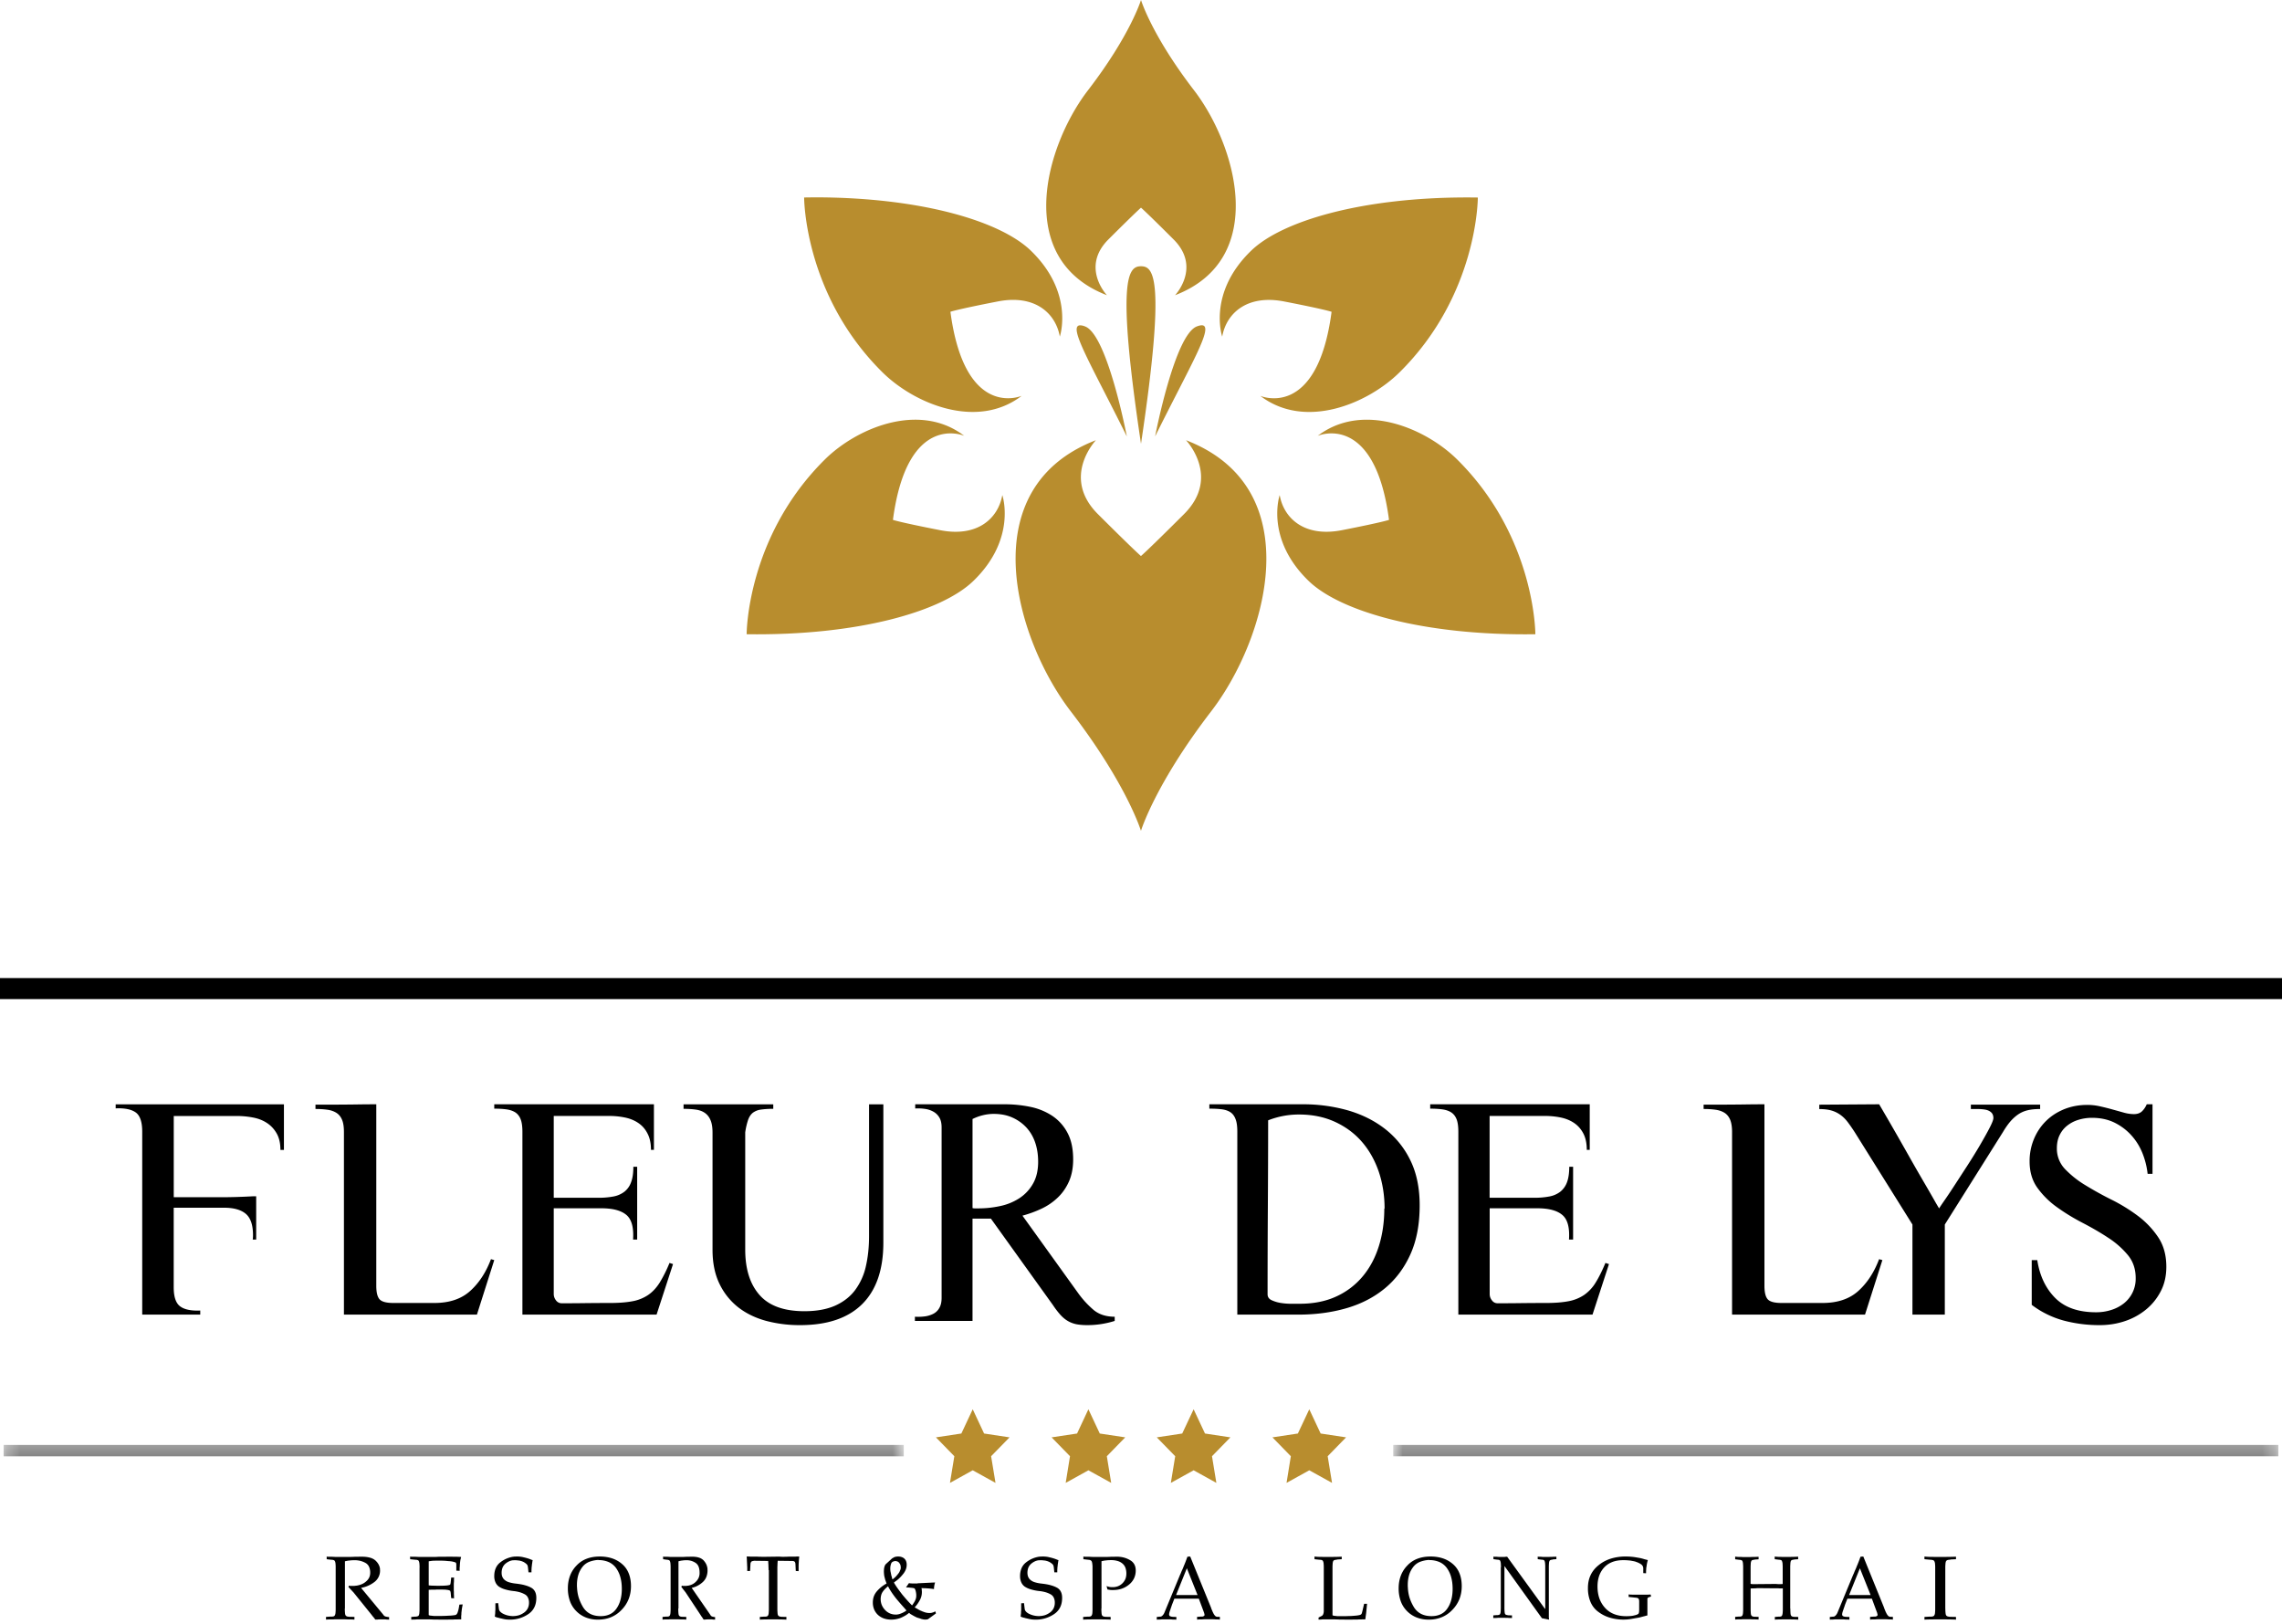
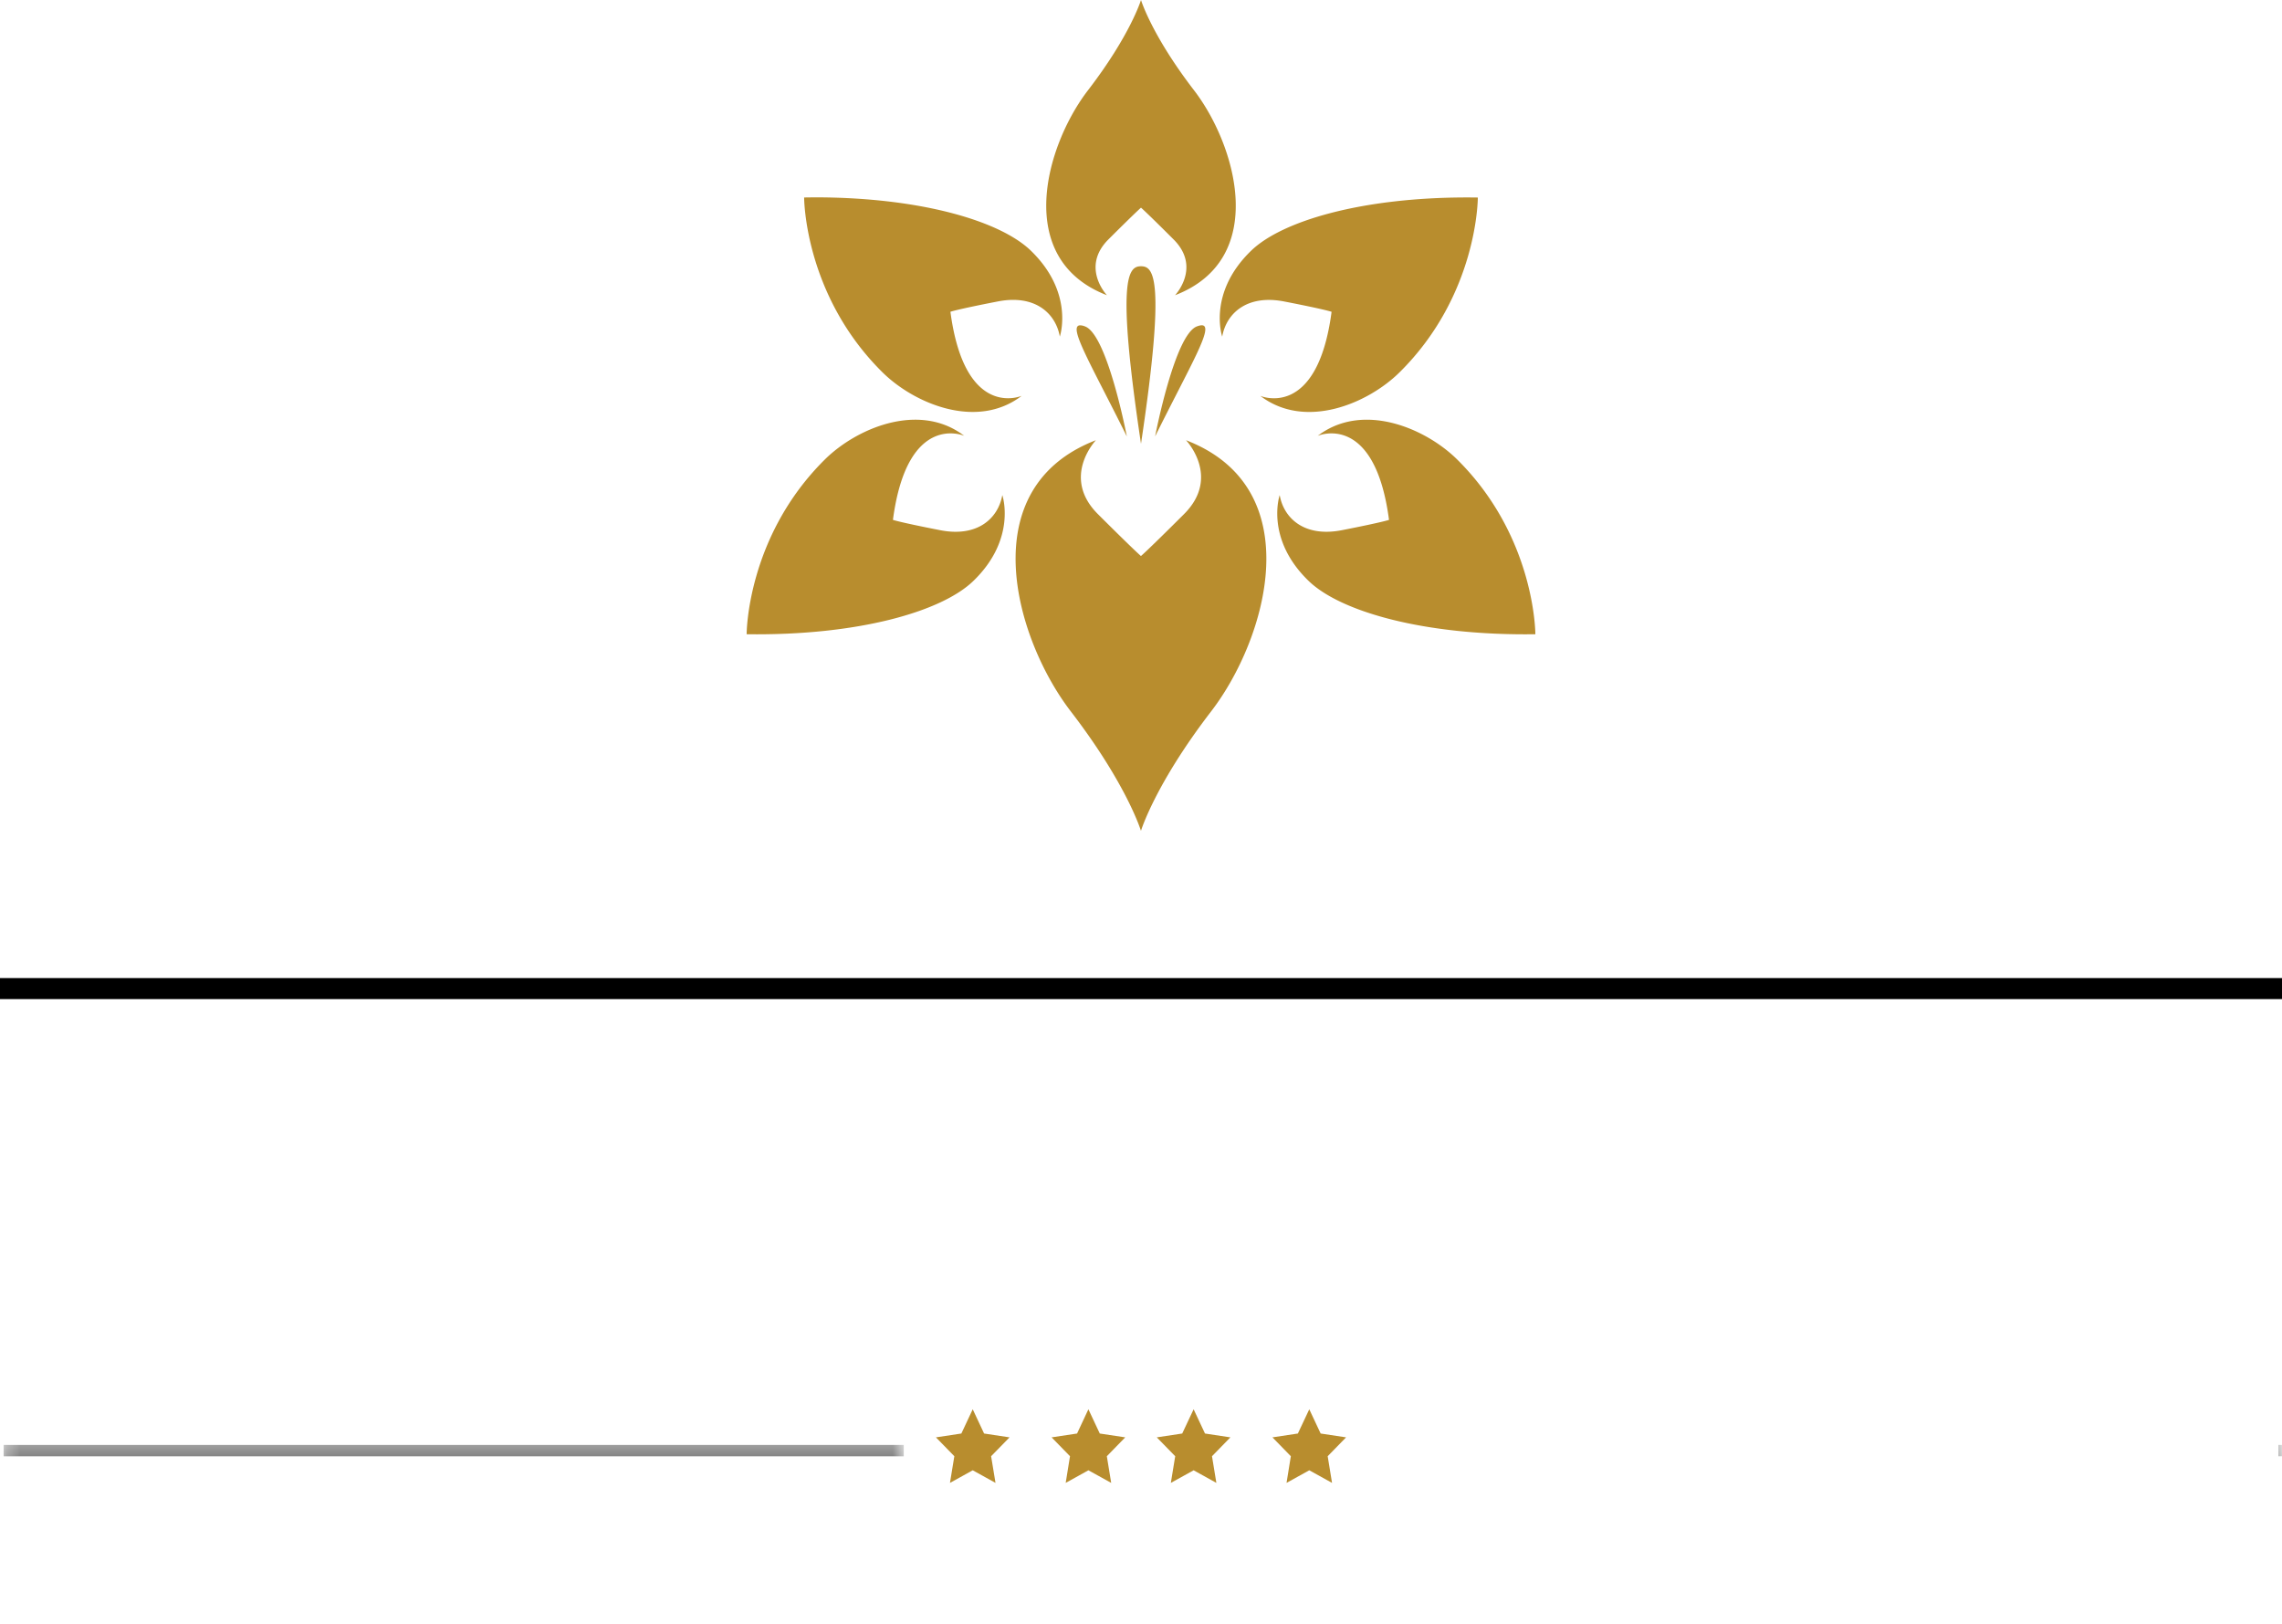
<svg xmlns="http://www.w3.org/2000/svg" width="170" height="121" fill="none">
  <path d="M88.206 38.295c-2.76 2.754-3.21 3.124-3.21 3.124s-.445-.37-3.208-3.124c-2.76-2.756-.148-5.503-.148-5.503-9.253 3.565-6.044 14.773-1.866 20.205 4.177 5.435 5.223 8.892 5.223 8.892s1.046-3.457 5.223-8.892c4.18-5.432 7.39-16.637-1.866-20.205.003 0 2.615 2.744-.148 5.503zm-26.757-4.068c-5.842 5.785-5.827 13.017-5.827 13.017 8.256.117 14.522-1.673 16.89-3.97 3.264-3.157 2.156-6.395 2.156-6.395-.306 1.722-1.832 3.16-4.62 2.617-3.11-.608-3.528-.772-3.528-.772 1.071-8.105 5.31-6.26 5.31-6.26-1.11-.851-2.373-1.2-3.648-1.2-2.544 0-5.149 1.395-6.733 2.963zm36.718-1.762s4.239-1.849 5.309 6.26c0 0-.414.163-3.524.771-2.791.54-4.317-.895-4.62-2.617 0 0-1.11 3.238 2.157 6.395 2.37 2.294 8.633 4.087 16.889 3.97 0 0 .018-7.232-5.824-13.017-1.587-1.568-4.186-2.96-6.733-2.963-1.281 0-2.544.352-3.654 1.2zm-14.222.046s-1.445-7.58-3.113-8.195a1.049 1.049 0 00-.356-.083c-.975 0 .823 2.935 3.469 8.278zm5.223-8.198c-1.668.614-3.116 8.195-3.116 8.195 2.649-5.343 4.444-8.278 3.472-8.278-.093.003-.21.028-.356.083zM85 33.057c1.857-12.374.944-13.223 0-13.223s-1.86.85 0 13.223zM59.905 14.711s-.016 7.229 5.826 13.013c2.383 2.358 7.052 4.312 10.382 1.76 0 0-4.236 1.848-5.31-6.26 0 0 .42-.164 3.53-.769 2.786-.543 4.314.895 4.62 2.617 0 0 1.105-3.24-2.156-6.398C74.5 16.452 68.557 14.7 60.68 14.7l-.776.01zm33.298 3.966c-3.264 3.154-2.154 6.399-2.154 6.399.304-1.723 1.832-3.161 4.62-2.618 3.113.605 3.528.769 3.528.769-1.07 8.105-5.31 6.26-5.31 6.26 3.33 2.549 8.002.595 10.382-1.76 5.845-5.784 5.823-13.013 5.823-13.013-.26-.003-.517-.006-.773-.006-7.873-.003-13.82 1.747-16.116 3.969zM81.052 6.723c-3.16 4.105-5.583 12.574 1.41 15.269 0 0-1.974-2.077.112-4.158C84.663 15.751 85 15.47 85 15.47s.34.28 2.426 2.364c2.085 2.08.111 4.158.111 4.158 6.997-2.695 4.568-11.164 1.411-15.27C85.792 2.618 85 0 85 0s-.792 2.617-3.948 6.723z" fill="#B88D2E" />
  <path d="M170 72.856H0v1.566h170v-1.566z" fill="#000" />
  <mask id="a" style="mask-type:luminance" maskUnits="userSpaceOnUse" x="0" y="73" width="170" height="2">
    <path d="M169.729 73.246H.269v.89h169.46v-.89z" fill="#fff" />
  </mask>
  <g mask="url(#a)">
    <path d="M169.729 73.246H.269v.886h169.46v-.886z" fill="#000" />
  </g>
  <mask id="b" style="mask-type:luminance" maskUnits="userSpaceOnUse" x="0" y="107" width="68" height="2">
    <path d="M67.327 107.637H.269v.849h67.058v-.849z" fill="#fff" />
  </mask>
  <g mask="url(#b)">
    <path d="M67.327 107.633H.269v.849h67.058v-.849z" fill="#000" />
  </g>
  <mask id="c" style="mask-type:luminance" maskUnits="userSpaceOnUse" x="103" y="107" width="67" height="2">
    <path d="M169.73 107.633h-65.94v.846h65.94v-.846z" fill="#fff" />
  </mask>
  <g mask="url(#c)">
-     <path d="M169.73 107.633h-65.94v.846h65.94v-.846z" fill="#000" />
+     <path d="M169.73 107.633v.846h65.94v-.846z" fill="#000" />
  </g>
  <path d="M72.464 104.977l.847 1.806 1.896.286-1.373 1.405.327 1.986-1.697-.938-1.695.938.325-1.986-1.37-1.405 1.893-.286.847-1.806zm8.618 0l.847 1.806 1.896.286-1.37 1.405.324 1.986-1.697-.938-1.692.938.321-1.986-1.37-1.405 1.896-.286.845-1.806zm7.838 0l.847 1.806 1.892.286-1.37 1.405.325 1.986-1.694-.938-1.697.938.325-1.986-1.373-1.405 1.895-.286.85-1.806zm8.616 0l.847 1.806 1.894.286-1.37 1.405.324 1.986-1.695-.938-1.694.938.32-1.986-1.37-1.405 1.894-.286.85-1.806z" fill="#B88D2E" />
-   <path d="M8.617 82.258v.304c.696-.028 1.196.08 1.512.317.313.24.466.715.466 1.422v13.625h4.323v-.304c-.683.03-1.18-.074-1.502-.314-.319-.24-.475-.713-.475-1.422v-5.922h3.756c.723 0 1.263.154 1.619.458.358.308.533.836.533 1.592 0 .144-.009.252-.024.323h.26v-3.224h-.26c-.794.043-1.555.068-2.278.068h-3.603v-6.05h4.691c.405 0 .803.036 1.193.11.392.07.739.203 1.042.4.307.196.55.457.74.786.186.326.281.738.281 1.23h.261V82.26H8.617v-.003zm18.92.002c-.324 0-.73.007-1.203.013-.476.006-.973.01-1.493.01h-1.339v.325c.325 0 .618.018.882.055.262.034.482.113.668.227.186.116.328.285.425.512.098.224.145.534.145.92v13.604h9.907l1.291-4.062-.245-.068c-.372.985-.889 1.774-1.55 2.369-.662.595-1.547.893-2.665.893h-3.056c-.522 0-.863-.092-1.026-.273-.164-.181-.246-.519-.246-1.01V82.258h-.495v.003zm9.283-.002v.326c.35 0 .658.018.918.055.262.037.481.114.657.227.173.117.306.286.393.51.086.225.13.535.13.925v13.625h9.994l1.226-3.764-.262-.086a10.218 10.218 0 01-.735 1.472c-.241.38-.525.688-.853.912a3.05 3.05 0 01-1.158.467c-.448.086-1.004.132-1.674.132-.612 0-1.214.004-1.807.01-.587.009-1.189.012-1.804.012a.517.517 0 01-.426-.218.76.76 0 01-.167-.458v-6.4h3.546c.846 0 1.464.162 1.86.491.395.326.562.94.503 1.838h.306v-5.42h-.285c0 .466-.055.847-.166 1.142a1.558 1.558 0 01-.491.707 1.91 1.91 0 01-.81.36 5.709 5.709 0 01-1.115.098h-3.348v-6.094h4.114c.424 0 .825.04 1.205.12.38.08.71.218.995.415.287.197.51.455.676.784.17.325.253.731.253 1.207h.22v-3.395H36.82zm27.921 0v9.824c0 .812-.08 1.56-.237 2.243a4.65 4.65 0 01-.796 1.766c-.372.5-.87.885-1.489 1.165-.622.276-1.386.416-2.294.416-1.514 0-2.631-.4-3.34-1.206-.712-.804-1.069-1.93-1.069-3.391v-8.721a5.33 5.33 0 01.215-.935c.084-.232.2-.407.353-.528a1.28 1.28 0 01.59-.236 6.15 6.15 0 01.931-.057v-.337h-6.683v.337c.346 0 .654.02.92.058.267.038.488.12.671.248.183.13.324.308.42.54.1.236.148.548.148.936v8.72c0 .977.173 1.817.513 2.523a4.933 4.933 0 001.386 1.747c.585.458 1.274.795 2.067 1.015a9.74 9.74 0 002.557.324c2.028 0 3.571-.521 4.624-1.565 1.052-1.043 1.578-2.57 1.578-4.584v-10.3h-1.065v-.003zm7.709 7.732v-6.634c.24-.12.496-.215.768-.282.271-.066.54-.1.81-.1.513 0 .974.088 1.375.265.407.18.757.427 1.05.74.292.314.512.687.662 1.121.148.434.223.912.223 1.434 0 .658-.132 1.212-.397 1.661a3.12 3.12 0 01-1.022 1.073 4.192 4.192 0 01-1.42.573 7.535 7.535 0 01-1.6.171h-.236a.703.703 0 01-.214-.022zm-4.27-7.732v.313a3.66 3.66 0 01.694.026c.235.028.45.098.642.202.193.104.344.25.458.437.115.186.172.437.172.75v12.688c0 .314-.057.567-.172.76a1.072 1.072 0 01-.458.437 1.912 1.912 0 01-.642.19 3.863 3.863 0 01-.717.022v.313h4.292v-7.621h1.369l4.633 6.456c.18.273.358.497.521.684.166.187.344.342.534.459.193.12.407.206.642.26.235.05.524.075.865.075a6.77 6.77 0 002.028-.313v-.313c-.641 0-1.163-.168-1.57-.504a7.033 7.033 0 01-1.16-1.265l-4.142-5.76c.51-.137.998-.317 1.462-.539a4.473 4.473 0 001.203-.842c.343-.335.614-.737.813-1.196.2-.465.299-1.003.299-1.614 0-.795-.142-1.456-.428-1.988a3.426 3.426 0 00-1.143-1.266 4.663 4.663 0 00-1.633-.661 9.351 9.351 0 00-1.9-.19h-6.661zM95.43 97.06a2.648 2.648 0 01-.703-.21c-.201-.095-.297-.242-.297-.445 0-2.163.006-4.32.02-6.474.013-2.154.022-4.311.022-6.478a6.227 6.227 0 012.296-.433c.993 0 1.882.181 2.677.544.796.365 1.465.86 2.011 1.49.547.63.964 1.374 1.258 2.23.288.858.432 1.774.432 2.745h-.021c0 .999-.135 1.933-.405 2.793-.27.864-.669 1.616-1.201 2.252a5.555 5.555 0 01-1.978 1.503c-.786.363-1.696.54-2.728.54h-.597a4.615 4.615 0 01-.787-.058zm-5.338-14.802v.326c.325 0 .619.012.883.043.26.027.483.098.657.205.18.111.315.28.405.514.096.23.138.55.138.955v13.625h4.55c1.276 0 2.468-.157 3.573-.476 1.107-.32 2.062-.815 2.869-1.481.808-.667 1.441-1.512 1.903-2.535.462-1.024.69-2.237.69-3.645 0-1.306-.234-2.43-.702-3.374a6.6 6.6 0 00-1.9-2.338c-.801-.618-1.726-1.073-2.776-1.374a12.213 12.213 0 00-3.317-.445h-6.973zm16.452 0v.326c.349 0 .654.018.917.055.263.037.482.114.655.227.176.117.306.286.395.51.087.225.13.535.13.925v13.625h9.995l1.226-3.764-.263-.086c-.25.596-.494 1.085-.735 1.472a3.05 3.05 0 01-.852.912 3.07 3.07 0 01-1.162.467c-.444.086-1 .132-1.674.132-.611 0-1.214.004-1.803.01-.59.009-1.193.012-1.804.012a.505.505 0 01-.426-.218.736.736 0 01-.167-.458v-6.4h3.546c.843 0 1.467.162 1.856.491.398.326.565.94.506 1.838h.306v-5.42h-.287c0 .466-.056.847-.164 1.142a1.611 1.611 0 01-.494.707 1.889 1.889 0 01-.812.36 5.694 5.694 0 01-1.115.098h-3.348v-6.094h4.114c.42 0 .821.04 1.201.12.377.08.71.218.995.415.284.197.509.455.679.784.167.325.25.731.25 1.207h.22v-3.395h-11.885zm24.402.002c-.324 0-.727.007-1.203.013-.475.006-.973.01-1.492.01h-1.339v.325c.325 0 .621.018.882.055.262.034.482.113.671.227.183.116.324.285.422.512.094.224.145.534.145.92v13.604h9.904l1.294-4.062-.245-.068c-.372.985-.888 1.774-1.55 2.369-.661.595-1.549.893-2.664.893h-3.055c-.519 0-.863-.092-1.026-.273-.164-.181-.246-.519-.246-1.01V82.258h-.498v.003zm4.584.028v.326c.356 0 .659.036.901.107.249.07.47.181.672.325.201.144.384.325.548.543.164.218.334.463.514.74l4.305 6.886v6.711h2.411v-6.711l4.33-6.887c.18-.303.356-.558.536-.77.18-.211.372-.386.58-.533a2.13 2.13 0 01.703-.316c.258-.065.573-.098.952-.098v-.326h-5.16v.326h.492c.192 0 .378.012.558.042.18.028.328.093.447.194.12.101.18.248.18.435 0 .13-.098.378-.29.749-.192.37-.432.797-.715 1.282-.284.485-.596.99-.939 1.521-.344.528-.662 1.022-.959 1.476-.296.457-.554.84-.772 1.153-.217.313-.337.497-.368.552a23.036 23.036 0 01-.391-.671c-.23-.405-.514-.896-.848-1.467a134.54 134.54 0 01-1.059-1.85c-.375-.659-.719-1.27-1.04-1.825-.318-.558-.697-1.208-1.128-1.944l-4.46.03zm24.395-.03c-.09.21-.209.382-.354.523-.145.138-.348.21-.606.21a2.85 2.85 0 01-.742-.11c-.267-.075-.545-.153-.835-.232a16.93 16.93 0 00-.915-.231 4.261 4.261 0 00-.981-.113c-.625 0-1.199.11-1.724.322-.529.217-.98.511-1.358.887-.38.376-.677.821-.889 1.332a4.25 4.25 0 00-.323 1.673c0 .774.194 1.428.584 1.967a6.27 6.27 0 001.46 1.441c.587.423 1.225.812 1.909 1.166.686.357 1.322.724 1.905 1.11a6.413 6.413 0 011.461 1.287c.39.473.583 1.043.583 1.707a2.33 2.33 0 01-.89 1.899 2.94 2.94 0 01-.948.489 3.687 3.687 0 01-1.112.166c-1.322 0-2.337-.354-3.046-1.066-.706-.71-1.155-1.648-1.335-2.816h-.413v3.33a6.955 6.955 0 002.367 1.166 10.31 10.31 0 002.704.344c.652 0 1.28-.1 1.874-.3a4.918 4.918 0 001.573-.865c.458-.376.822-.83 1.096-1.363.277-.533.413-1.137.413-1.82 0-.859-.2-1.592-.607-2.2a6.51 6.51 0 00-1.505-1.585 12.832 12.832 0 00-1.967-1.21 25.778 25.778 0 01-1.963-1.087 7.332 7.332 0 01-1.506-1.196 2.2 2.2 0 01-.606-1.554c0-.37.068-.696.207-.978.135-.279.325-.517.57-.708.245-.191.523-.338.845-.432a3.43 3.43 0 011.006-.144c.606 0 1.154.116 1.631.341.477.232.9.539 1.254.924.358.386.639.828.848 1.332a5.87 5.87 0 01.4 1.576h.364v-5.182h-.429zM25.688 119.817a3.183 3.183 0 00.014.334c.003.045.01.083.017.112a.191.191 0 00.03.07.13.13 0 00.045.045c.02.009.038.022.058.032a.944.944 0 01.086.016.668.668 0 00.116.009l.35.007v.201c-.093-.004-.186-.01-.274-.01-.093-.003-.182-.003-.267-.003-.09-.003-.175-.007-.257-.007h-.65c-.03 0-.061.004-.089.007h-.191c-.062 0-.127.003-.192.003l-.198.01v-.201l.349-.023a.563.563 0 00.116 0c.034-.003.061-.009.089-.012a.324.324 0 00.061-.032.138.138 0 00.041-.045.45.45 0 00.051-.182l.011-.146c.003-.055.003-.112.003-.176v-3.048c0-.058 0-.115-.003-.166l-.01-.147c-.004-.041-.014-.076-.02-.108a.348.348 0 00-.032-.074.258.258 0 00-.04-.048.137.137 0 00-.062-.025.306.306 0 00-.09-.019l-.115-.01-.298-.035v-.201c.03.01.061.016.096.016.034.003.068.003.102.003h.206l.198.01c.065.003.134.003.205.003h.862c.069 0 .137-.003.206-.003l.215-.01h.267c.017 0 .034-.003.055-.006h.164c.25 0 .465.022.636.07a1 1 0 01.414.207c.096.09.175.185.233.288a.918.918 0 01.11.315v.086c0 .007.003.013.006.016v.035a1.054 1.054 0 01-.434.88 2.23 2.23 0 01-.459.268 2.21 2.21 0 01-.5.153.022.022 0 01-.013.007H26.9l1.646 1.986a.351.351 0 00.085.099.269.269 0 00.11.051c.037.01.079.016.12.023.04.006.082.012.126.016v.188h-.041c-.01-.003-.017-.007-.024-.007h-.117c-.031-.003-.058-.009-.09-.009-.03-.003-.057-.003-.085-.003h-.33a.113.113 0 00-.031.006h-.106c-.004 0-.004.003-.004.006h-.126a.029.029 0 00-.017.007h-.041a1.422 1.422 0 00-.042-.038.113.113 0 01-.03-.045.05.05 0 00-.018-.022.074.074 0 01-.017-.026.03.03 0 01-.02-.019.044.044 0 00-.014-.019l-.01-.01c-.003-.003-.003-.006-.003-.009-.004 0-.007 0-.01-.004-.004-.003-.004-.006-.004-.009l-.014-.013c-.003-.003-.007-.009-.007-.013a.115.115 0 01-.027-.032l-.03-.031a.11.11 0 00-.018-.029c-.007-.01-.014-.022-.024-.032l-1.358-1.684a.969.969 0 01-.055-.057 1.185 1.185 0 00-.055-.058c-.02-.022-.037-.044-.058-.063-.02-.019-.037-.039-.058-.058a.058.058 0 00-.017-.022.094.094 0 01-.017-.022.036.036 0 01-.02-.023.03.03 0 00-.021-.019c-.014-.013-.027-.025-.041-.041-.01-.013-.024-.026-.03-.042l.044-.095a.13.13 0 00.047.019.314.314 0 00.055.003h.247c.023 0 .047 0 .071-.003l.072-.01h.014l.02-.006h.035c.01 0 .02 0 .03-.003l.041-.01c.127-.022.243-.061.356-.112a1.18 1.18 0 00.305-.207.852.852 0 00.215-.284.853.853 0 00.069-.344 1.04 1.04 0 00-.086-.447.635.635 0 00-.26-.283 1.71 1.71 0 00-.36-.147 1.872 1.872 0 00-.392-.057h-.042a5.36 5.36 0 00-.229.006c-.068.003-.133.013-.191.019-.058.003-.113.013-.165.022-.05.01-.102.023-.157.032v-.012 3.53h-.007zm5.569-3.043c0-.057 0-.114-.003-.165a35.185 35.185 0 00-.01-.147c-.003-.042-.014-.077-.02-.109a.998.998 0 00-.027-.073.187.187 0 00-.04-.048.132.132 0 00-.06-.025.226.226 0 00-.088-.016l-.114-.01-.342-.035v-.201c.034.01.067.016.1.016.034.003.068.003.101.003h.201l.198.01c.067.003.131.003.198.003h.979l.171-.003.172-.01h.509c.03 0 .06-.003.09-.006h.403c.037.003.077.006.118.006h.117c.08 0 .158 0 .228.004l.215.009-.04.163a1.347 1.347 0 00-.03.169c-.004.032-.008.06-.01.092-.004.029-.008.058-.01.086 0 .032 0 .061-.004.093-.004.029-.004.06-.004.092l-.01.093c-.003.029-.003.057-.003.086v.159l-.248-.012v-.44c0-.016 0-.035-.004-.051l-.01-.051c-.003-.02-.01-.032-.016-.045a.05.05 0 00-.03-.022 1.534 1.534 0 00-.406-.093c-.037-.003-.078-.009-.114-.009l-.114-.01c-.044-.003-.084-.01-.121-.01l-.114-.009h-.07a.316.316 0 01-.064-.007h-.49a.17.17 0 01-.047.007h-.053c-.034 0-.068 0-.101.003a3.43 3.43 0 00-.1.01c-.02.003-.038.009-.054.009-.017.003-.034.003-.047.003-.02.004-.037.01-.054.01l-.047.009v1.789c.057.01.117.016.178.02.06.003.124.006.19.006.068.003.138.006.216.006h.241c.11 0 .208-.003.292-.006.087-.003.157-.01.221-.013.06-.009.114-.016.154-.025a.252.252 0 00.09-.029.103.103 0 00.021-.026c.003-.009.01-.019.014-.035a.415.415 0 00.01-.051l.01-.063.036-.364h.215v.083c-.003.013-.007.025-.007.038v.166l-.01.134c-.003.045-.003.086-.003.128v.436c0 .02.003.042.007.064v.185c0 .019.003.042.006.064v.156c0 .013.004.023.007.032v.061l-.215-.013-.036-.399a1.543 1.543 0 00-.02-.095l-.014-.039a.036.036 0 00-.02-.022.406.406 0 00-.09-.038.823.823 0 00-.155-.026 1.494 1.494 0 00-.221-.016c-.084-.003-.181-.003-.292-.003h-.241c-.044.003-.08.007-.118.007H32.3c-.067 0-.13 0-.19.003l-.172.009v1.879a.21.21 0 00.047.025c.017.006.034.01.054.01.013.003.03.009.047.009a.302.302 0 00.053.003c.034.004.067.01.1.013.034.003.068.007.102.007h.55c.123 0 .24-.004.358-.01s.225-.013.329-.016c.11-.01.194-.019.258-.029a.412.412 0 00.138-.035.265.265 0 00.074-.079.55.55 0 00.066-.163c.024-.067.044-.147.06-.233.018-.086.031-.182.048-.281l.248-.012a10.82 10.82 0 00-.064.35c-.003.032-.01.061-.01.093l-.01.086c-.003.032-.01.061-.01.093-.003.028-.003.06-.003.092 0 .019 0 .035-.004.054-.003.019-.003.035-.003.048-.003.019-.007.035-.007.054v.243h-.224c-.017 0-.034.003-.054.006h-.205c-.03 0-.063.003-.097.006h-.312c-.037 0-.07.004-.104.007h-.677c-.024-.003-.047-.007-.07-.007h-.33c-.077-.003-.154-.009-.232-.009-.077-.003-.154-.003-.231-.003h-.673c-.037 0-.077 0-.114.003l-.114.009h-.188c-.01 0-.023.004-.034.007h-.063v-.201l.255-.022a.42.42 0 00.114-.004l.087-.016.06-.025a.098.098 0 00.04-.042.446.446 0 00.047-.181l.01-.147c.004-.054.004-.112.004-.175v-3.059h.003zm8.113.347l-.04-.369a1.239 1.239 0 01-.009-.055.173.173 0 00-.015-.055c-.003-.022-.013-.04-.019-.055a.3.3 0 00-.034-.049l-.04-.04c-.012-.012-.028-.024-.046-.04a.63.63 0 01-.056-.039l-.068-.046a1.54 1.54 0 00-.123-.058.906.906 0 00-.145-.046.347.347 0 00-.08-.018c-.025-.003-.05-.009-.072-.012-.024 0-.052-.004-.077-.007-.028-.003-.052-.006-.077-.006h-.016a.024.024 0 01-.015-.006h-.136l-.018.006h-.078a.883.883 0 00-.299.089 1.21 1.21 0 00-.275.183.78.78 0 00-.197.284 1.054 1.054 0 00-.065.382c0 .107.018.208.055.296a.58.58 0 00.173.232.874.874 0 00.33.171c.143.046.316.08.52.101.23.028.438.061.62.11s.343.107.478.18a.682.682 0 01.306.297c.068.128.102.287.102.473 0 .272-.05.507-.151.709a1.283 1.283 0 01-.445.5 2.39 2.39 0 01-1.306.413h-.071c-.093 0-.179-.003-.265-.012a2.248 2.248 0 01-.26-.046c-.043-.009-.083-.019-.12-.028-.037-.009-.074-.015-.108-.024a1.15 1.15 0 00-.105-.028 1.06 1.06 0 01-.093-.024l-.025-.009-.024-.009c-.01 0-.016 0-.025-.003-.006-.004-.015-.007-.022-.01-.012-.009-.027-.015-.04-.021a.298.298 0 00-.034-.015l.01-.064.009-.065v-.03c0-.009.003-.021.006-.034 0-.009 0-.018.003-.03.003-.009.003-.022.003-.031 0-.043 0-.085.003-.128l.01-.128v-.477l.21-.012.052.434a.37.37 0 00.102.204.844.844 0 00.253.171c.108.052.222.092.34.116a1.601 1.601 0 00.796-.024c.133-.043.26-.107.383-.195a.871.871 0 00.275-.315.928.928 0 00.093-.425.84.84 0 00-.084-.388.547.547 0 00-.247-.244 1.72 1.72 0 00-.37-.15 2.824 2.824 0 00-.454-.085 3.424 3.424 0 01-.66-.134 1.589 1.589 0 01-.445-.211.79.79 0 01-.244-.321 1.1 1.1 0 01-.084-.443c0-.223.037-.421.111-.592a1.09 1.09 0 01.334-.431 2.08 2.08 0 01.466-.281c.164-.07.334-.119.513-.146h.027c.013 0 .022-.004.031-.007h.099c.01 0 .022-.003.037-.006h.059c.092 0 .179.003.265.013.087.009.167.024.244.045a3.811 3.811 0 01.42.116c.022.01.043.019.068.025a.609.609 0 01.062.027c.009.003.018.009.03.013.01.003.022.009.038.012.009.003.018.009.03.009.01.003.022.006.028.009a2.04 2.04 0 00-.028.162 2.801 2.801 0 01-.024.156c-.003.052-.01.101-.016.152-.006.049-.012.098-.015.147v.073c-.003.013-.006.025-.006.04v.192-.012h-.223v-.003zm4.302 3.375a2.035 2.035 0 01-.727-.47 1.99 1.99 0 01-.482-.748 2.82 2.82 0 01-.159-.973c0-.333.054-.638.159-.922a2.17 2.17 0 01.481-.76c.213-.229.464-.4.755-.51.29-.113.622-.168.987-.168.338 0 .646.049.924.141.279.094.527.238.742.427.216.186.377.415.488.693.11.275.165.592.165.949 0 .348-.06.672-.177.968a2.41 2.41 0 01-.532.805 2.272 2.272 0 01-.787.541c-.29.119-.61.177-.958.177a2.408 2.408 0 01-.88-.15zm.197-4.145c-.203.089-.371.22-.5.397a1.832 1.832 0 00-.293.589c-.063.22-.096.464-.096.73v.116c0 .009 0 .018.003.024.003.006.003.015.003.021.01.272.051.528.126.776.078.244.185.482.323.711.14.223.32.393.539.503.218.113.479.168.778.168.263 0 .49-.049.688-.143.197-.095.359-.235.49-.428a1.99 1.99 0 00.294-.65c.066-.244.099-.512.099-.812 0-.32-.036-.607-.108-.866a2.119 2.119 0 00-.323-.687 1.373 1.373 0 00-.542-.44 1.884 1.884 0 00-.769-.149v-.012a2.23 2.23 0 00-.712.152zm6.66 3.466a3.73 3.73 0 00.011.334.876.876 0 00.015.112.211.211 0 00.025.07.11.11 0 00.038.045c.017.009.031.022.048.032.02.003.046.009.072.016.028.006.06.009.097.009l.291.007v.201c-.077-.004-.154-.01-.228-.01-.078-.003-.152-.003-.223-.003-.075-.003-.146-.007-.215-.007h-.545c-.026 0-.052.004-.075.007h-.16c-.051 0-.105.003-.16.003l-.165.01v-.201l.291-.023a.393.393 0 00.097 0c.029-.003.052-.009.075-.012a.26.26 0 00.051-.032.132.132 0 00.034-.045.527.527 0 00.043-.182l.009-.146c.003-.055.003-.112.003-.176v-3.048c0-.058 0-.115-.003-.166l-.009-.147c-.003-.041-.011-.076-.017-.108a.383.383 0 00-.026-.074.25.25 0 00-.034-.048.105.105 0 00-.051-.025.22.22 0 00-.075-.019l-.097-.01-.248-.035v-.201c.025.01.051.016.08.016.028.003.057.003.085.003h.172l.165.01c.055.003.112.003.172.003h.711l.172-.003.18-.01h.223c.014 0 .028-.003.045-.006h.137c.209 0 .389.022.532.07a.8.8 0 01.345.207c.08.09.146.185.195.288.048.102.077.207.091.315v.086c0 .007.003.013.006.016v.035c0 .179-.032.345-.092.495-.06.149-.15.277-.27.385a1.82 1.82 0 01-.384.268 1.63 1.63 0 01-.417.153c-.003.004-.008.007-.011.007h-.006l1.374 1.986a.34.34 0 00.072.099.21.21 0 00.091.051c.031.01.066.016.1.023.034.006.069.012.106.016v.188h-.035c-.008-.003-.014-.007-.02-.007h-.097c-.025-.003-.048-.009-.074-.009-.026-.003-.048-.003-.071-.003h-.278a.076.076 0 00-.025.006h-.089c-.003 0-.003.003-.003.006h-.105a.022.022 0 00-.015.007h-.034a1.304 1.304 0 00-.034-.038.114.114 0 01-.026-.045.051.051 0 00-.014-.022.076.076 0 01-.014-.026.028.028 0 01-.018-.019c-.002-.01-.008-.016-.011-.019l-.009-.01c-.002-.003-.002-.006-.002-.009-.003 0-.006 0-.009-.004-.003-.003-.003-.006-.003-.009l-.011-.013a.023.023 0 01-.006-.013.11.11 0 01-.023-.032c-.009-.009-.017-.022-.026-.031a.119.119 0 00-.014-.029c-.006-.01-.011-.022-.02-.032l-1.114-1.684a.766.766 0 01-.046-.057.727.727 0 00-.046-.058c-.017-.022-.031-.044-.048-.063l-.049-.058a.058.058 0 00-.014-.022.098.098 0 01-.014-.022.031.031 0 01-.017-.023.028.028 0 00-.018-.019l-.034-.041c-.008-.013-.02-.026-.026-.042l.038-.095a.1.1 0 00.04.019.212.212 0 00.045.003h.206c.02 0 .04 0 .06-.003l.06-.01h.011l.017-.006h.03c.009 0 .017 0 .026-.003l.034-.01a.997.997 0 00.551-.319.855.855 0 00.238-.628c0-.175-.023-.325-.072-.447a.607.607 0 00-.217-.283 1.306 1.306 0 00-.3-.147 1.325 1.325 0 00-.328-.057h-.035a3.74 3.74 0 00-.191.006c-.057.003-.112.013-.16.019-.049.003-.094.013-.137.022-.043.01-.086.023-.132.032v-.012 3.53h-.014zm6.723-2.868v-.18a.666.666 0 01-.006-.086v-.087l-.01-.163-.01-.157-1.05-.013c-.051.009-.093.019-.125.025a.15.15 0 00-.077.042.254.254 0 00-.044.067.29.29 0 00-.023.103l-.029.523h-.211v-.263c-.003-.068-.01-.135-.01-.205l-.01-.202-.009-.206a2.173 2.173 0 00-.016-.202h.186c.032.004.06.007.093.007h.458l.185.009c.061.004.122.004.18.004h.365l.983-.013c.064.009.125.013.186.013h.18c.063 0 .124-.004.185-.004l.18-.009h.457a.77.77 0 00.092-.007h.186c-.003.068-.01.135-.016.202-.006.068-.013.135-.016.206-.003.067-.01.134-.01.202-.003.067-.003.134-.003.205v.275l-.211-.012-.026-.536c-.003-.032-.012-.061-.019-.09a.164.164 0 00-.042-.067.178.178 0 00-.08-.042.542.542 0 00-.128-.012l-1.05-.013c-.004.057-.01.115-.013.17a2.775 2.775 0 00-.006.163 2.92 2.92 0 00-.007.173v3.046c0 .071 0 .135.003.19l.01.147c.003.045.01.083.016.112a.16.16 0 00.032.071c.01.019.022.032.042.045.019.009.035.022.054.032a.83.83 0 01.08.016.587.587 0 00.109.009l.327.007v.202c-.087-.003-.173-.01-.257-.01-.086-.003-.17-.003-.25-.003-.083-.003-.163-.006-.24-.006h-.608a.722.722 0 00-.083.006h-.177c-.057 0-.118.003-.179.003l-.186.01v-.202l.327-.023a.493.493 0 00.109 0c.032-.003.058-.009.083-.012a.254.254 0 00.058-.033.122.122 0 00.038-.044.475.475 0 00.045-.183l.01-.148c.003-.054.003-.112.003-.176v-2.876h-.026zm12.406.928c-.01.034-.016.066-.025.097-.007.028-.016.057-.022.085-.003.025-.01.053-.013.078-.003.028-.009.05-.012.072v.041a.023.023 0 00-.006.016v.103c-.032-.003-.063-.009-.094-.012-.031-.003-.063-.01-.094-.013l-.094-.009-.093-.01a35.726 35.726 0 01-.288-.018c-.044 0-.09 0-.137-.004l-.135-.009a.64.64 0 01.025.16v.041c0 .012.003.025.006.034v.075a1.213 1.213 0 01-.165.612 2.77 2.77 0 01-.172.276 2.521 2.521 0 01-.2.241c.05.029.097.054.144.079l.137.081.069.038c.025.009.05.025.075.037l.069.029c.025.009.047.022.068.031l.144.053c.047.019.09.032.138.041a.723.723 0 00.143.025c.047.003.091.006.135.006.031 0 .06-.003.087-.006.025-.003.05-.009.072-.012a.363.363 0 01.069-.022c.025-.007.047-.016.069-.025.01-.004.018-.01.031-.013a.195.195 0 00.028-.012c.003-.004.01-.007.013-.01a.077.077 0 01.022-.009c.003 0 .009 0 .015-.003l.016-.01.04.154-.575.417a.1.1 0 01-.04.019c-.013.003-.028.009-.047.012h-.025c-.01 0-.016.003-.019.007h-.131a.567.567 0 01-.113-.013 4.387 4.387 0 01-.14-.031l-.078-.029c-.029-.009-.05-.018-.072-.025l-.079-.022a.826.826 0 01-.2-.081 1.89 1.89 0 01-.112-.057c-.04-.022-.075-.044-.11-.062a2.712 2.712 0 01-.096-.057l-.047-.025c-.013-.009-.028-.019-.04-.034-.013-.01-.029-.019-.041-.032-.013-.009-.025-.022-.035-.028-.094.075-.19.144-.29.204-.104.059-.21.113-.326.163a1.954 1.954 0 01-.7.135c-.212 0-.403-.032-.568-.091a1.27 1.27 0 01-.444-.27 1.184 1.184 0 01-.278-.407 1.317 1.317 0 01-.094-.502c0-.17.025-.323.075-.461.05-.138.128-.267.228-.383a2.542 2.542 0 01.722-.577c-.013-.028-.025-.053-.031-.081-.01-.025-.019-.054-.028-.079l-.029-.078a.783.783 0 01-.024-.078 7.463 7.463 0 00-.038-.145c-.01-.047-.022-.091-.031-.138-.003-.05-.01-.094-.013-.138a1.662 1.662 0 010-.316.746.746 0 01.028-.17.724.724 0 01.05-.138.33.33 0 01.075-.097l.45-.411c.022-.012.047-.028.076-.043.028-.016.059-.032.09-.051a.82.82 0 01.29-.047c.098 0 .185.013.26.041a.523.523 0 01.328.307.73.73 0 01.044.264.937.937 0 01-.06.338 1.24 1.24 0 01-.171.311 3.403 3.403 0 01-.238.276 2.693 2.693 0 01-.265.241.07.07 0 00-.025.016c-.01.006-.02.016-.029.025a.065.065 0 00-.03.016.161.161 0 00-.029.025.474.474 0 00-.053.041c-.019.012-.034.025-.053.04.094.157.19.308.297.455.106.147.215.292.325.436.115.138.231.276.353.411.122.138.247.269.375.398l.013-.013a.046.046 0 00.012-.018c0-.004.003-.01.006-.013a.142.142 0 00.013-.013c.01-.009.015-.018.025-.031l.022-.038c.034-.047.065-.097.096-.15.029-.05.054-.1.07-.151a.644.644 0 00.046-.15.766.766 0 00.013-.144v-.019a1.16 1.16 0 00-.013-.182 2.188 2.188 0 00-.034-.169.909.909 0 00-.05-.126.12.12 0 00-.056-.059 1.201 1.201 0 00-.24-.038c-.032-.003-.06-.009-.092-.009l-.09-.01c-.032 0-.063-.003-.094-.003l-.094-.009.219-.314c.044.01.087.016.131.019.044.003.088.006.131.006h.375v-.012l1.307-.063zm-3.729.489a1.404 1.404 0 00-.175.216.76.76 0 00-.11.245 1.172 1.172 0 00.045.728c.053.128.134.254.243.37a1.055 1.055 0 00.781.344h.111a.099.099 0 00.025-.006c.003 0 .01 0 .019-.003.01-.003.015-.003.019-.003a.809.809 0 00.168-.044c.057-.019.113-.044.17-.069a1.748 1.748 0 00.305-.179 22.705 22.705 0 00-.375-.426 21.58 21.58 0 01-.368-.43 6.93 6.93 0 01-.338-.454 5.11 5.11 0 01-.29-.483v-.013a2.516 2.516 0 00-.229.207zm.585-2.035a.242.242 0 00-.125.138 1.05 1.05 0 00-.066.398c0 .028 0 .054.003.082l.01.097c.009.031.015.063.022.097.006.035.015.069.021.104.003.022.01.044.013.065.003.022.01.044.012.066a.417.417 0 01.038.12l.01.04.009.041c.003.013.009.025.012.038.003.009.01.022.013.028.012-.01.025-.016.04-.025.013-.01.028-.019.047-.035l.044-.04c.015-.016.031-.026.05-.041l.053-.054c.019-.015.034-.034.053-.053.013-.016.028-.037.047-.056.019-.019.034-.041.053-.063a1.8 1.8 0 00.094-.122.56.56 0 00.066-.129c.009-.022.018-.047.03-.069a.22.22 0 00.023-.069.173.173 0 00.015-.069c.003-.025.003-.047.003-.069v-.025a.023.023 0 01-.006-.012v-.038a.022.022 0 01-.006-.013v-.012a.309.309 0 00-.038-.126c-.018-.04-.047-.078-.075-.119a.37.37 0 00-.103-.081.285.285 0 00-.128-.032v-.012a.487.487 0 00-.234.05zm12.03.79l-.04-.369a1.118 1.118 0 01-.01-.055.176.176 0 00-.015-.055c-.003-.022-.012-.04-.018-.055a.3.3 0 00-.034-.049l-.04-.04-.047-.04c-.018-.012-.037-.024-.055-.039-.019-.013-.044-.028-.068-.046a1.54 1.54 0 00-.124-.058.906.906 0 00-.145-.046.347.347 0 00-.08-.018c-.025-.003-.05-.009-.071-.012-.028 0-.053-.004-.08-.007-.028-.003-.053-.006-.078-.006h-.015a.024.024 0 01-.015-.006h-.136l-.019.006h-.077a.883.883 0 00-.3.089 1.211 1.211 0 00-.274.183.78.78 0 00-.198.284 1.054 1.054 0 00-.065.382c0 .107.019.208.056.296a.58.58 0 00.173.232.875.875 0 00.33.171c.142.046.315.08.519.101.231.028.438.061.62.11.183.049.343.107.479.18a.681.681 0 01.305.297c.068.128.102.287.102.473 0 .272-.049.507-.15.709a1.283 1.283 0 01-.446.5 2.39 2.39 0 01-1.305.413h-.071a2.54 2.54 0 01-.266-.012 2.248 2.248 0 01-.26-.046c-.043-.009-.083-.019-.12-.028-.037-.009-.074-.015-.108-.024a1.152 1.152 0 00-.105-.028 1.042 1.042 0 01-.117-.033l-.025-.009c-.009 0-.015 0-.024-.003l-.022-.01c-.012-.009-.028-.015-.04-.021a.306.306 0 00-.034-.015l.01-.064.008-.065v-.03c0-.009.003-.021.007-.034 0-.009 0-.018.003-.03.003-.009.003-.022.003-.031 0-.043 0-.085.003-.128l.01-.128v-.477l.209-.012.052.434c.01.073.044.14.102.204a.844.844 0 00.254.171c.108.052.222.092.34.116a1.6 1.6 0 00.796-.024c.132-.043.259-.107.382-.195a.871.871 0 00.275-.315.928.928 0 00.093-.425.842.842 0 00-.083-.388.548.548 0 00-.247-.244 1.72 1.72 0 00-.37-.15 2.822 2.822 0 00-.455-.085 3.421 3.421 0 01-.66-.134 1.588 1.588 0 01-.445-.211.79.79 0 01-.244-.321 1.1 1.1 0 01-.083-.443 1.5 1.5 0 01.11-.592 1.09 1.09 0 01.334-.431c.148-.116.303-.211.466-.281.164-.07.334-.119.513-.146h.028c.012 0 .021-.004.03-.007h.099c.01 0 .022-.003.038-.006h.058c.093 0 .18.003.266.013.086.009.166.024.244.045a3.781 3.781 0 01.42.116c.021.01.043.019.067.025a.543.543 0 01.062.027c.01.003.019.009.031.013.01.003.022.009.037.012.01.003.019.009.03.009.01.003.023.006.029.009-.013.055-.022.11-.028.162a2.716 2.716 0 01-.025.156c-.003.052-.01.101-.015.152a2.363 2.363 0 00-.016.147v.073c-.003.013-.006.025-.006.04v.192-.012h-.22v-.003zm3.504 2.698a3.333 3.333 0 00.013.335c.003.045.01.083.016.112a.196.196 0 00.03.07c.01.019.023.032.043.045.02.009.036.022.056.032a.888.888 0 01.083.016c.033.006.07.009.113.009l.337.007v.201c-.09-.003-.179-.01-.265-.01-.089-.003-.175-.003-.258-.003-.086-.003-.168-.006-.248-.006h-.628c-.03 0-.06.003-.086.006h-.186c-.06 0-.122.003-.185.003l-.192.01v-.201l.338-.023a.522.522 0 00.112 0c.033-.003.06-.009.086-.012a.312.312 0 00.06-.032.137.137 0 00.04-.045.457.457 0 00.05-.182l.009-.147c.003-.054.003-.111.003-.175v-3.051c0-.051 0-.099-.003-.153a2.018 2.018 0 00-.017-.147c-.003-.044-.013-.083-.02-.111l-.026-.071a.334.334 0 00-.046-.048.248.248 0 00-.139-.054l-.116-.013-.314-.035v-.201c.036.01.076.016.115.016.04.003.077.003.11.003h.218l.212.01c.07.003.139.003.212.003h.799c.066 0 .132-.003.199-.003l.198-.01h.245c.017 0 .033-.003.053-.006h.241c.01.003.017.006.023.006h.017a1.833 1.833 0 01.863.269.784.784 0 01.295.309c.066.124.1.274.1.447 0 .214-.044.405-.126.581a1.36 1.36 0 01-.371.465 1.726 1.726 0 01-.54.304c-.195.067-.41.102-.644.102h-.103a.997.997 0 01-.212-.023 2.052 2.052 0 00-.109-.016l-.07-.258a.478.478 0 00.116.041l.116.029c.037.003.076.01.116.01.04.003.08.003.116.003.139 0 .271-.026.39-.07a1.008 1.008 0 00.55-.54c.049-.121.072-.255.072-.398a1.24 1.24 0 00-.076-.454.765.765 0 00-.231-.309.972.972 0 00-.361-.182 1.647 1.647 0 00-.467-.061c-.079 0-.152.004-.221.007-.066.003-.13.013-.186.019-.056.003-.109.013-.158.022-.05.01-.1.023-.152.032v-.013 3.539h-.01zm8.162-.087c.002.013.008.026.011.038.003.01.01.022.012.032.003.012.009.025.012.038l.012.031a.25.25 0 01.024.057l.027.063c.009.019.018.038.024.057.009.022.018.038.027.057l.026.054.024.047a1.106 1.106 0 00.108.155c.02.019.045.035.066.048.024.012.05.022.077.025l.216.006v.199h-.073a.15.15 0 00-.036-.006h-.173c-.048-.003-.093-.009-.14-.009-.049-.004-.093-.004-.141-.004h-.526c-.042 0-.087 0-.138.004l-.143.009h-.201c-.011 0-.026.003-.044.006h-.084v-.199l.296-.022a.51.51 0 00.096 0 .246.246 0 00.083-.025.126.126 0 00.06-.041.083.083 0 00.021-.054.29.29 0 00-.009-.069c-.006-.026-.015-.054-.02-.086-.013-.035-.028-.069-.04-.104-.012-.035-.024-.07-.039-.104v-.007c-.002 0-.005-.003-.005-.006v-.013c-.003 0-.01-.003-.01-.006-.002-.003-.002-.01-.002-.013v-.012c-.003 0-.006-.004-.006-.007l-.293-.784h-1.823l-.176.449c-.003.013-.01.026-.012.035-.003.01-.006.019-.006.025-.003.01-.01.019-.012.029-.003.012-.01.025-.012.038-.003.012-.01.025-.012.041-.003.012-.01.025-.012.035a.096.096 0 00-.018.041c-.003.012-.01.025-.012.041a.06.06 0 00-.009.016c-.003.006-.003.015-.003.025a.023.023 0 01-.006.012c-.003.004-.006.007-.006.01v.009c-.012.035-.024.07-.039.108-.012.038-.024.073-.033.107a.564.564 0 00-.018.086c-.003.025-.006.044-.006.057 0 .034.006.066.021.091a.102.102 0 00.057.051.45.45 0 00.096.031c.039.007.083.013.134.016l.233.007v.199h-.077c-.012-.003-.024-.007-.036-.007h-.174c-.041-.003-.083-.009-.122-.009-.039-.003-.078-.003-.117-.003h-.448c-.042 0-.084 0-.122.003l-.117.009h-.152c-.012 0-.021.004-.03.007h-.066v-.199l.233-.023a.205.205 0 00.108-.018.351.351 0 00.095-.073.662.662 0 00.14-.221l1.127-2.725c.012-.032.027-.063.042-.098l.048-.105c.012-.034.027-.069.042-.107.015-.035.03-.073.048-.108l.06-.132.053-.133a.438.438 0 00.024-.066.32.32 0 01.033-.067.584.584 0 00.024-.066l.027-.067a2 2 0 00.048-.12c.014-.041.03-.082.047-.12.012-.041.027-.079.042-.12a2 2 0 01.048-.12l.203-.013 1.542 3.787zm-.996-.916l-.798-1.995-.804 1.995h1.602zm10.062 1.504a.22.22 0 00.046.026.147.147 0 00.052.009c.013.003.03.01.046.01a.289.289 0 00.052.003c.033.003.066.01.098.013.033.003.066.006.099.006h.573c.042 0 .088-.003.134-.006.115 0 .229-.003.337-.01.108-.006.213-.016.315-.025.101-.01.183-.023.245-.039a.29.29 0 00.122-.051c.009-.009.019-.022.032-.038a.172.172 0 00.027-.064c.003-.013.009-.026.013-.041.003-.013.01-.026.013-.042 0-.013.003-.029.006-.042.004-.012.01-.028.013-.041 0-.01 0-.016.004-.022l.01-.026c0-.003 0-.01.003-.019.003-.01.003-.016.003-.019l.01-.042a2.27 2.27 0 01.01-.041l.082-.352h.222a1.592 1.592 0 01-.01.068c-.003.022-.003.044-.003.06a.87.87 0 01-.01.064c-.003.019-.003.042-.003.064-.003.041-.01.08-.013.121-.003.042-.01.08-.013.122-.003.057-.01.118-.016.178-.007.061-.017.122-.023.179-.004.029-.01.055-.013.08a.581.581 0 00-.007.083c-.003.026-.01.051-.013.077-.003.025-.01.044-.013.064h-.22c-.016 0-.032.003-.052.006h-.2c-.029 0-.062.003-.095.006h-.304c-.036 0-.069.004-.102.007h-.557c-.023-.003-.046-.007-.072-.007h-.347c-.088-.003-.174-.009-.252-.009-.082-.003-.16-.003-.24-.003h-.667c-.033 0-.066 0-.099.003l-.091.009h-.098c-.01 0-.02.004-.03.007h-.052v-.157l.216-.108a.197.197 0 00.075-.051.271.271 0 00.056-.093.936.936 0 00.032-.115.81.81 0 00.01-.128v-3.218c0-.058 0-.115-.003-.166l-.01-.147c-.003-.042-.013-.077-.02-.109a.344.344 0 00-.029-.073c-.01-.02-.023-.032-.04-.048a.12.12 0 00-.058-.026.235.235 0 00-.085-.016 5.253 5.253 0 00-.112-.009l-.334-.036v-.201a2.903 2.903 0 00.373.026h.184c.03.003.056.006.085.006h.623c.081 0 .163-.003.245-.006.082 0 .167 0 .256-.003l.262-.01v.188l-.334.02a.225.225 0 01-.06.019c-.02.003-.039.003-.052.003-.02.003-.036.01-.049.01a.571.571 0 00-.036.009.141.141 0 00-.056.026.112.112 0 00-.042.048.189.189 0 00-.03.073.85.85 0 00-.016.109 9.192 9.192 0 00-.01.15c-.003.054-.003.111-.003.175v-.012 3.544h.01zm6.285.176a2.034 2.034 0 01-.727-.47 1.988 1.988 0 01-.482-.748 2.813 2.813 0 01-.158-.973c0-.333.053-.638.158-.922a2.16 2.16 0 01.482-.76c.212-.229.464-.4.754-.51.29-.113.622-.168.987-.168.338 0 .647.049.925.141.278.094.526.238.742.427.215.186.377.415.487.693.111.275.165.592.165.949 0 .348-.06.672-.176.968a2.421 2.421 0 01-.533.805 2.271 2.271 0 01-.787.541 2.5 2.5 0 01-.957.177 2.406 2.406 0 01-.88-.15zm.2-4.145c-.203.089-.371.22-.499.397a1.807 1.807 0 00-.293.589c-.063.22-.096.464-.096.73v.116c0 .009 0 .018.003.024.003.006.003.015.003.021.009.272.051.528.125.776.078.244.186.482.324.711.14.223.32.393.538.503.219.113.479.168.778.168.263 0 .491-.049.688-.143.198-.095.359-.235.491-.428.132-.189.23-.405.293-.65.066-.244.099-.512.099-.812 0-.32-.036-.607-.108-.866a2.114 2.114 0 00-.323-.687 1.374 1.374 0 00-.542-.44 1.878 1.878 0 00-.768-.149v-.012a2.207 2.207 0 00-.713.152zm6.054.407c0-.056 0-.113-.002-.163l-.009-.143a.533.533 0 00-.042-.179c-.008-.018-.019-.031-.03-.046a.095.095 0 00-.05-.025.164.164 0 00-.073-.016 3.558 3.558 0 00-.095-.009l-.259-.035v-.197c.02.01.039.016.062.016.022.003.041.003.061.003h.128l.114.009c.037.004.076.004.115.004h.328c.02 0 .039-.004.056-.004l.05-.009h.067a.058.058 0 00.017-.006h.022l2.823 3.891h.016v-3.091c0-.056 0-.113-.002-.163l-.009-.143c-.003-.041-.011-.075-.017-.107a.325.325 0 00-.025-.072.162.162 0 00-.033-.046.095.095 0 00-.05-.025.16.16 0 00-.07-.016 3.558 3.558 0 00-.095-.009l-.259-.035v-.197a.13.13 0 00.059.016c.019.003.039.003.058.003h.117l.115.009c.036.004.075.004.114.004h.39c.019 0 .039-.004.058-.007h.173c.02 0 .039-.003.059-.006h.15c.008 0 .02-.003.034-.006h.064v.184l-.26.019a.161.161 0 01-.05.019c-.019.003-.033.003-.044.003-.017.003-.031.009-.042.009a.226.226 0 00-.031.01.114.114 0 00-.047.025.107.107 0 00-.036.046.328.328 0 00-.028.072.935.935 0 00-.014.107 4.512 4.512 0 00-.008.147c-.003.053-.003.109-.003.171v3.729c0 .006.003.012.005.016v.031c0 .003.003.009.006.012v.06c0 .003.003.006.005.009v.019l-.532-.106-2.78-3.873h-.012v3.054a3.467 3.467 0 00.012.328.664.664 0 00.014.109c.005.028.013.05.027.069.009.019.02.031.037.041.016.009.03.018.047.025l.072.015c.028.006.059.013.095.016l.259.006v.197h-.067a.128.128 0 00-.033-.006h-.15c-.02-.003-.039-.006-.059-.006h-.17a.287.287 0 00-.058-.007h-.391c-.039 0-.078 0-.114.003l-.114.01h-.15a.088.088 0 00-.028.006h-.059v-.197l.259-.022a.326.326 0 00.095-.003l.072-.016.051-.025a.066.066 0 00.03-.04.446.446 0 00.042-.178 5.203 5.203 0 00.011-.316v-2.972h.011zm10.291 2.472a.269.269 0 00-.012-.085c-.01-.024-.019-.046-.035-.064a.156.156 0 00-.069-.046.697.697 0 00-.11-.021l-.553-.058v-.192a.415.415 0 00.104.015c.034.003.066.003.103.003.032.003.063.006.101.006h.917c.066 0 .135 0 .205-.003l.21-.009.028.149-.194.064a.293.293 0 00-.044.037.096.096 0 00-.026.037.277.277 0 00-.006.064v1.189a.052.052 0 01-.012.019c-.004.003-.007.006-.01.006h-.022a.043.043 0 01-.009.006h-.01c-.044.012-.091.024-.144.04-.05.012-.101.024-.151.039-.05.012-.101.025-.151.04-.05.012-.1.024-.151.033-.097.019-.198.034-.295.052-.101.019-.198.034-.289.052-.097.012-.189.024-.27.031a3.55 3.55 0 01-1.267-.129 2.662 2.662 0 01-.864-.43 1.748 1.748 0 01-.587-.732 2.6 2.6 0 01-.198-1.055c0-.357.066-.677.201-.961.132-.281.333-.528.6-.741.267-.217.566-.375.902-.482a3.633 3.633 0 011.109-.159 4.616 4.616 0 01.713.052l.286.049a2.85 2.85 0 01.368.091.743.743 0 00.104.028l.097.024c.028.006.056.016.082.025a3.815 3.815 0 00-.051.198 2.181 2.181 0 00-.037.21 2.32 2.32 0 01-.016.107c-.006.037-.013.073-.016.107 0 .04-.003.076-.006.113a1.328 1.328 0 00-.006.107v.137l-.208-.012v-.342a.365.365 0 00-.154-.308 1.347 1.347 0 00-.374-.183.006.006 0 01-.006-.006h-.006a.006.006 0 01-.006-.006h-.007a1.186 1.186 0 00-.176-.046c-.066-.012-.135-.024-.21-.04-.069-.009-.154-.015-.245-.024a4.688 4.688 0 00-.299-.009c-.314 0-.594.046-.832.14-.239.095-.44.229-.607.412-.163.18-.286.39-.367.625-.079.235-.12.494-.12.784 0 .323.047.616.138.882.095.265.233.5.421.707.186.208.412.363.676.467.264.104.566.156.908.156.129 0 .248-.007.355-.016.11-.012.204-.03.289-.055a.895.895 0 00.204-.07c.047-.024.076-.055.082-.082 0-.003.003-.009.006-.012v-.006c0-.003.003-.01.007-.013v-.021a.635.635 0 00.009-.04c.003-.012.003-.027.003-.045v-.028c0-.009.003-.018.006-.024v-.748h-.006zm11.268.592a4.847 4.847 0 00.011.334c.003.044.009.082.014.111a.205.205 0 00.026.07.105.105 0 00.036.045c.017.009.031.022.048.031l.071.016c.028.007.059.01.096.01l.287.006v.201c-.076-.003-.152-.01-.225-.01-.077-.003-.15-.003-.22-.003-.074-.003-.144-.006-.212-.006h-.536a.567.567 0 00-.073.006h-.158c-.051 0-.104.003-.158.003l-.163.01v-.201l.287-.022a.51.51 0 00.096 0c.028-.003.051-.01.074-.013a.195.195 0 00.05-.032.116.116 0 00.034-.044.757.757 0 00.042-.182l.009-.146c.003-.054.003-.111.003-.175v-1.518a.388.388 0 01-.068.006h-.175a.507.507 0 01-.07-.006h-.189l-1.399-.013a1.15 1.15 0 01-.177.016c-.054.003-.102.003-.147.003h-.102c-.016.004-.028.007-.042.007h-.028v1.489c0 .07 0 .134.003.188l.008.146c.003.045.009.083.014.112a.165.165 0 00.029.07.097.097 0 00.036.044c.017.01.031.023.048.032.02.003.045.01.071.016.028.006.059.01.095.01l.288.006v.2c-.076-.003-.152-.009-.225-.009-.077-.003-.15-.003-.22-.003a3.946 3.946 0 00-.212-.007h-.536a.43.43 0 00-.073.007h-.158c-.051 0-.104.003-.158.003a53.7 53.7 0 01-.163.009v-.2l.287-.022a.51.51 0 00.096 0l.073-.013a.212.212 0 00.051-.032.124.124 0 00.034-.044.505.505 0 00.042-.182l.009-.146c.003-.054.003-.112.003-.175v-3.043c0-.057 0-.114-.003-.165l-.009-.147c-.002-.041-.011-.076-.017-.108a.236.236 0 00-.059-.121.102.102 0 00-.051-.025.21.21 0 00-.073-.019l-.096-.01-.287-.035v-.2a1.6 1.6 0 00.163.019c.054.003.107.006.158.006h.158c.025.003.048.007.073.007h.536c.071 0 .141-.004.212-.007.07 0 .143 0 .22-.003l.225-.01v.188l-.288.019a.095.095 0 01-.05.016c-.017.003-.034.003-.045.003-.017.004-.031.01-.043.01l-.031.009a.127.127 0 00-.048.026.113.113 0 00-.036.048.278.278 0 00-.028.073.939.939 0 00-.015.108l-.008.15c-.003.054-.003.111-.003.175v1.187c.02.009.045.016.071.019a.93.93 0 00.101.006h.324l1.399-.013c.068.01.127.013.18.013h.139c.045 0 .081 0 .11-.003a.423.423 0 00.067-.01v-1.212c0-.057 0-.115-.003-.166l-.008-.146a.533.533 0 00-.02-.108c-.008-.032-.017-.057-.022-.073a.283.283 0 00-.034-.048.104.104 0 00-.051-.026.277.277 0 00-.073-.019 3.671 3.671 0 00-.096-.009l-.288-.035v-.201a2.134 2.134 0 00.322.026h.158a.553.553 0 00.073.006h.536c.07 0 .141-.003.211-.006.071 0 .144 0 .22-.003l.226-.01v.188l-.288.019a.112.112 0 01-.051.016c-.017.003-.034.003-.045.003-.017.003-.031.01-.042.01-.011.003-.023.006-.028.009a.114.114 0 00-.048.026.114.114 0 00-.037.047.232.232 0 00-.025.073.766.766 0 00-.014.109l-.009.149c-.003.054-.003.112-.003.175v-.012 3.052h.009zm6.973-.09c.003.013.009.026.012.038l.012.032c.003.012.009.025.012.038l.012.031a.25.25 0 01.024.057c.009.019.017.041.026.063a.462.462 0 01.024.057c.009.022.018.038.027.057l.027.054.024.047a1.076 1.076 0 00.108.155.458.458 0 00.066.048.238.238 0 00.078.025l.215.006v.199h-.072a.15.15 0 00-.036-.006h-.173c-.048-.003-.093-.009-.141-.009-.048-.004-.093-.004-.141-.004h-.526c-.042 0-.087 0-.138.004l-.143.009h-.201c-.012 0-.027.003-.045.006h-.084v-.199l.297-.022a.502.502 0 00.095 0 .247.247 0 00.084-.025.126.126 0 00.06-.041.082.082 0 00.021-.054.29.29 0 00-.009-.069c-.006-.026-.015-.054-.021-.086a1.464 1.464 0 00-.039-.104c-.012-.035-.024-.07-.039-.104v-.007a.006.006 0 01-.006-.006v-.013c-.003 0-.009-.003-.009-.006-.003-.003-.003-.01-.003-.013v-.012c-.003 0-.006-.004-.006-.007l-.29-.784h-1.825l-.177.449c-.003.013-.009.026-.012.035-.003.01-.006.019-.006.025-.002.01-.008.019-.011.029-.003.012-.009.025-.012.038-.003.012-.009.025-.012.041-.003.012-.009.025-.012.035a.095.095 0 00-.018.041c-.003.012-.009.025-.012.041a.057.057 0 00-.009.016c-.003.006-.003.015-.003.025a.023.023 0 01-.006.012c-.003.004-.006.007-.006.01v.009c-.012.035-.024.07-.039.108-.012.038-.024.073-.033.107a.553.553 0 00-.018.086c-.003.025-.006.044-.006.057 0 .034.006.066.021.091a.102.102 0 00.057.051.451.451 0 00.096.031c.038.007.083.013.134.016l.234.007v.199h-.078c-.012-.003-.024-.007-.036-.007h-.174c-.042-.003-.083-.009-.122-.009-.039-.003-.078-.003-.117-.003h-.449c-.042 0-.084 0-.122.003l-.117.009h-.15c-.012 0-.021.004-.03.007h-.066v-.199l.234-.023a.206.206 0 00.108-.018.367.367 0 00.095-.073.664.664 0 00.141-.221l1.128-2.725c.012-.032.027-.063.042-.098l.048-.105c.012-.034.027-.069.042-.107.015-.035.029-.073.047-.108.021-.044.042-.088.06-.132l.054-.133a.584.584 0 00.024-.066.32.32 0 01.033-.067.584.584 0 00.024-.066l.027-.067a2 2 0 00.048-.12c.015-.041.03-.082.048-.12.012-.041.027-.079.041-.12a2 2 0 01.048-.12l.204-.013 1.538 3.787zm-.994-.916l-.798-1.995-.805 1.995h1.603zm5.568 1.003a2.75 2.75 0 00.015.335.645.645 0 00.019.112.176.176 0 00.034.07.126.126 0 00.049.045c.023.009.042.022.065.032.027.003.061.009.095.016.038.006.08.009.129.009l.387.007v.201c-.102-.003-.205-.01-.303-.01-.103-.003-.202-.003-.297-.003-.098-.003-.193-.006-.284-.006h-.722c-.034 0-.068.003-.099.006h-.212c-.068 0-.141.003-.213.003l-.22.01v-.201l.387-.023c.05.004.091.004.129 0 .038-.003.069-.009.099-.012a.36.36 0 00.068-.032.141.141 0 00.046-.045.393.393 0 00.057-.182l.011-.147c.004-.054.004-.111.004-.175v-3.051c0-.057 0-.115-.004-.166a5.93 5.93 0 00-.011-.147c-.004-.041-.015-.076-.023-.108a.315.315 0 00-.034-.073.255.255 0 00-.046-.048.147.147 0 00-.068-.026.414.414 0 00-.099-.019l-.129-.01-.387-.035v-.201a3.915 3.915 0 00.433.026h.212c.035.003.065.006.099.006h.722c.095 0 .189-.003.284-.006.095 0 .194 0 .297-.003l.303-.01v.188l-.387.019a.173.173 0 01-.068.016c-.023.004-.046.004-.061.004-.023.003-.042.009-.057.009l-.042.01a.181.181 0 00-.114.073.211.211 0 00-.034.074.705.705 0 00-.019.108l-.011.15c-.004.054-.004.112-.004.176v-.013 3.047h.004z" fill="#000" />
</svg>